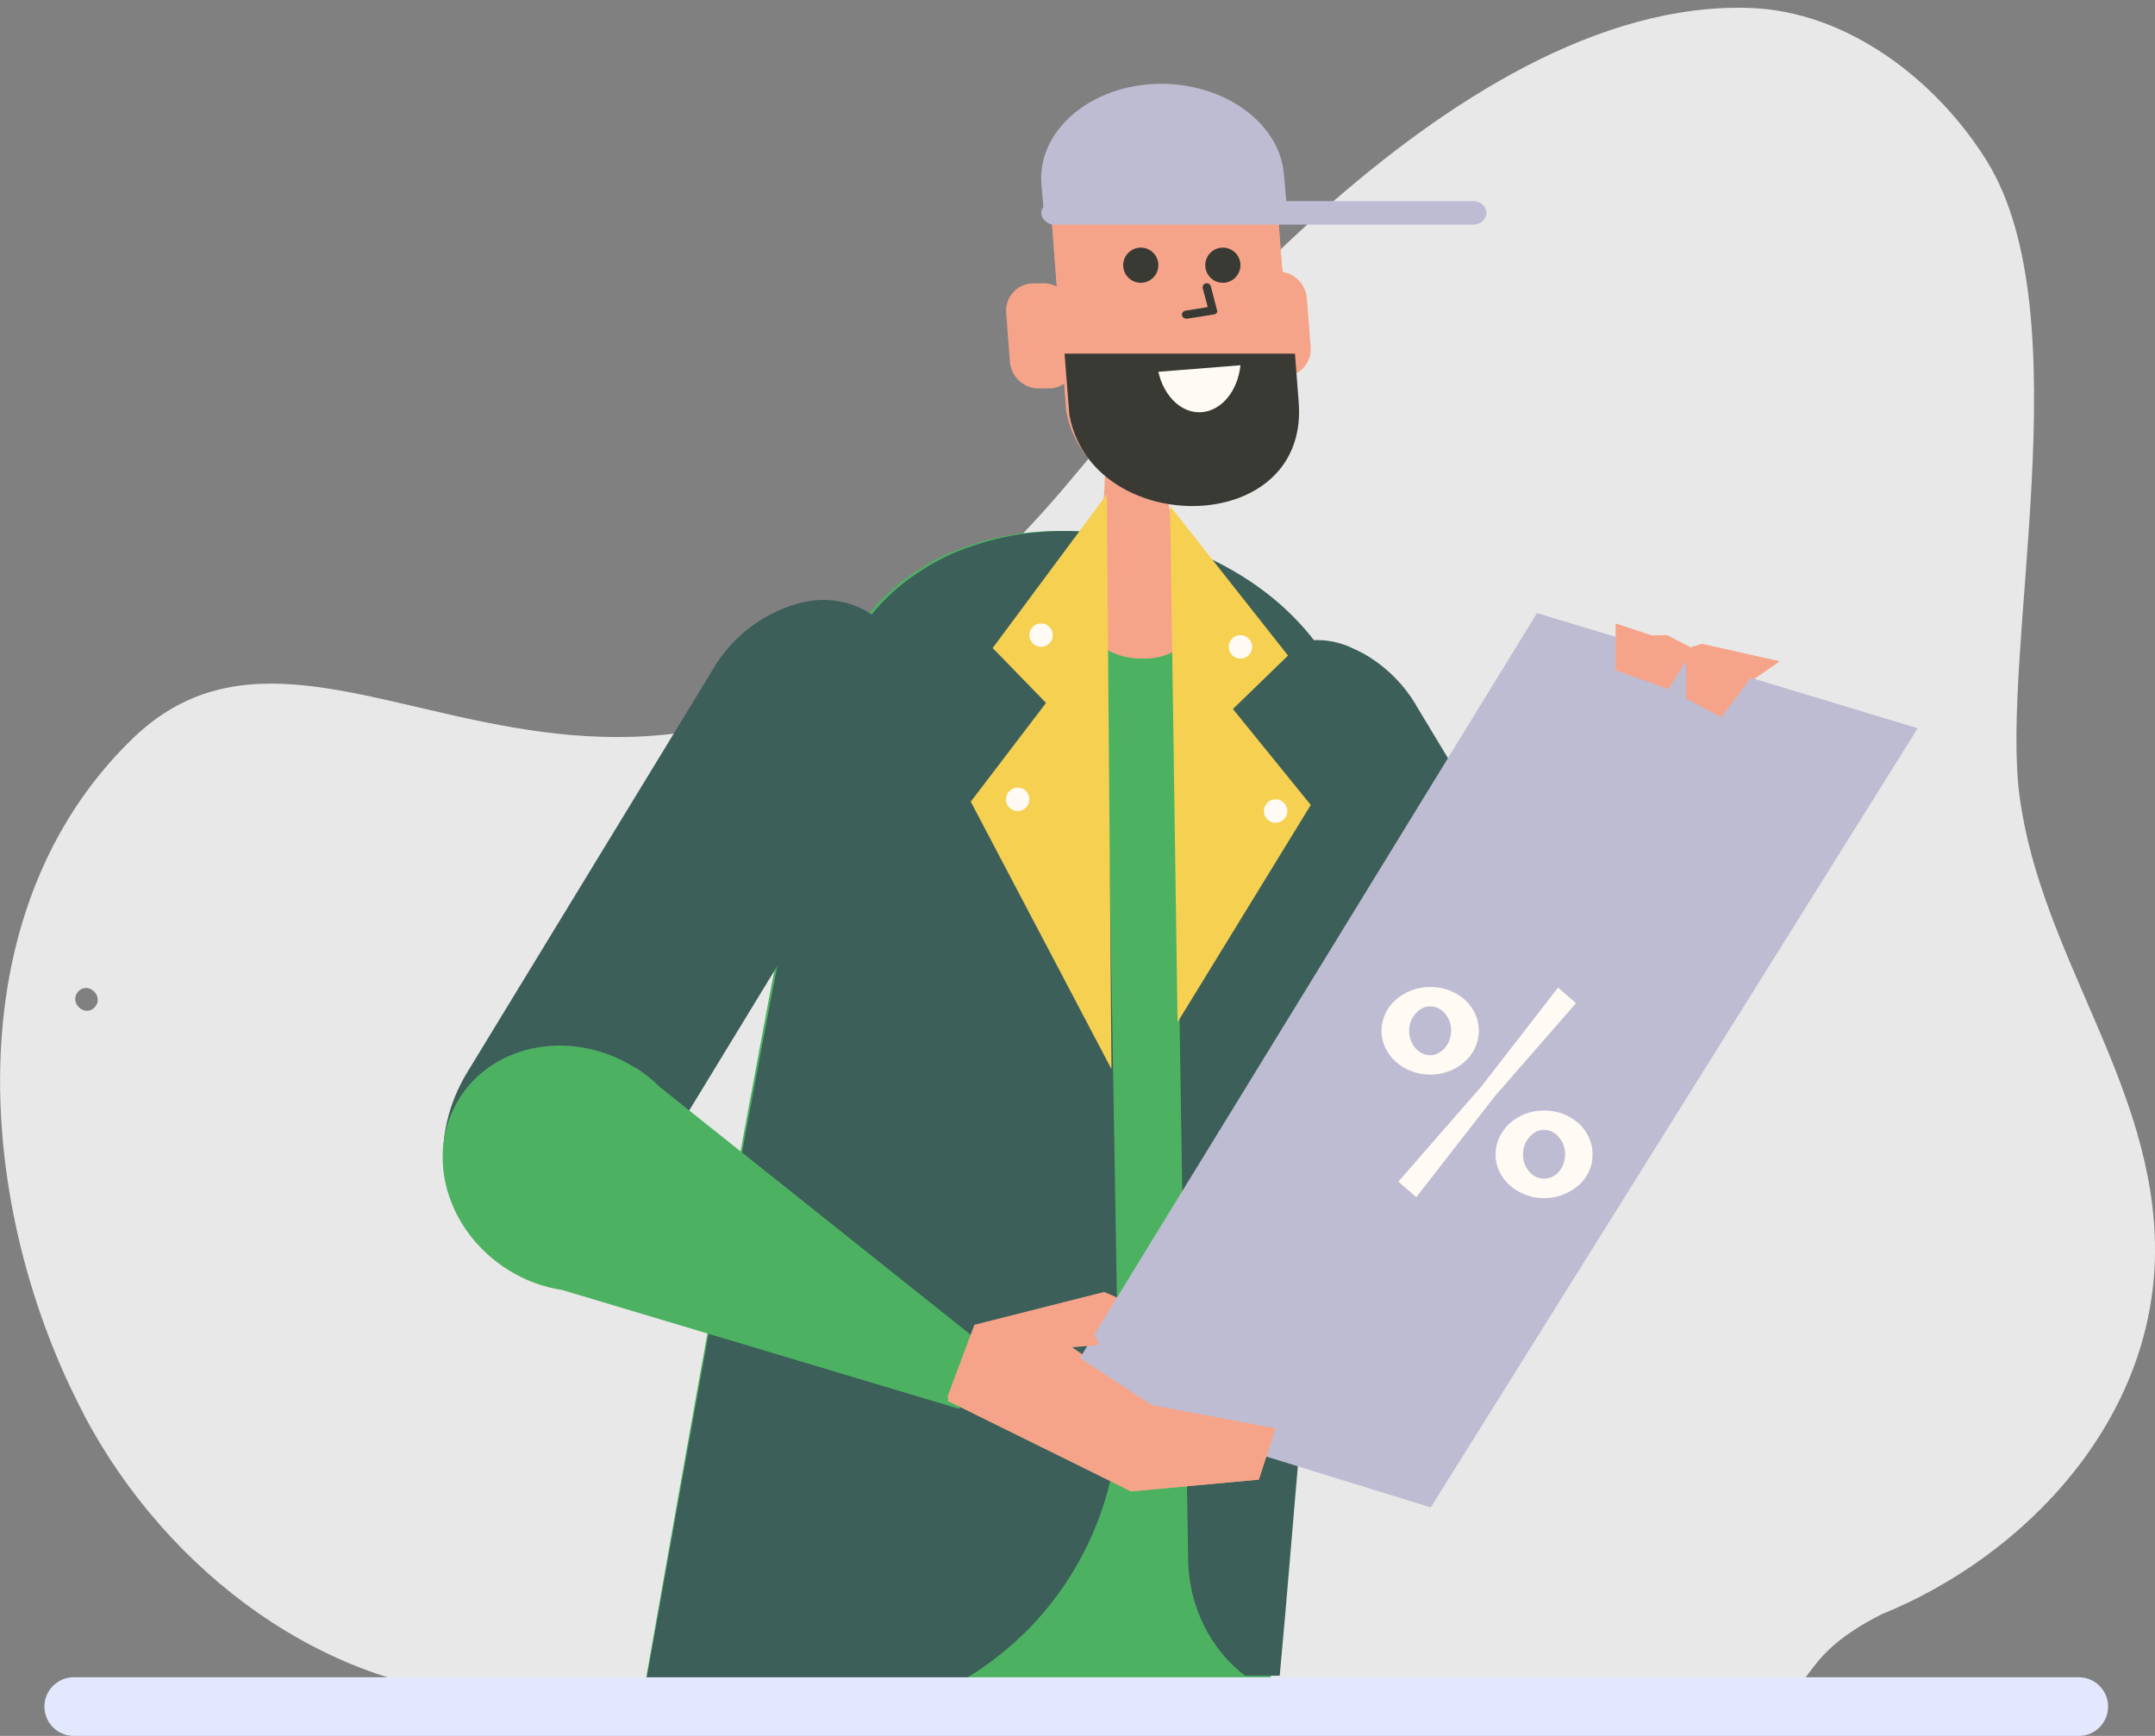
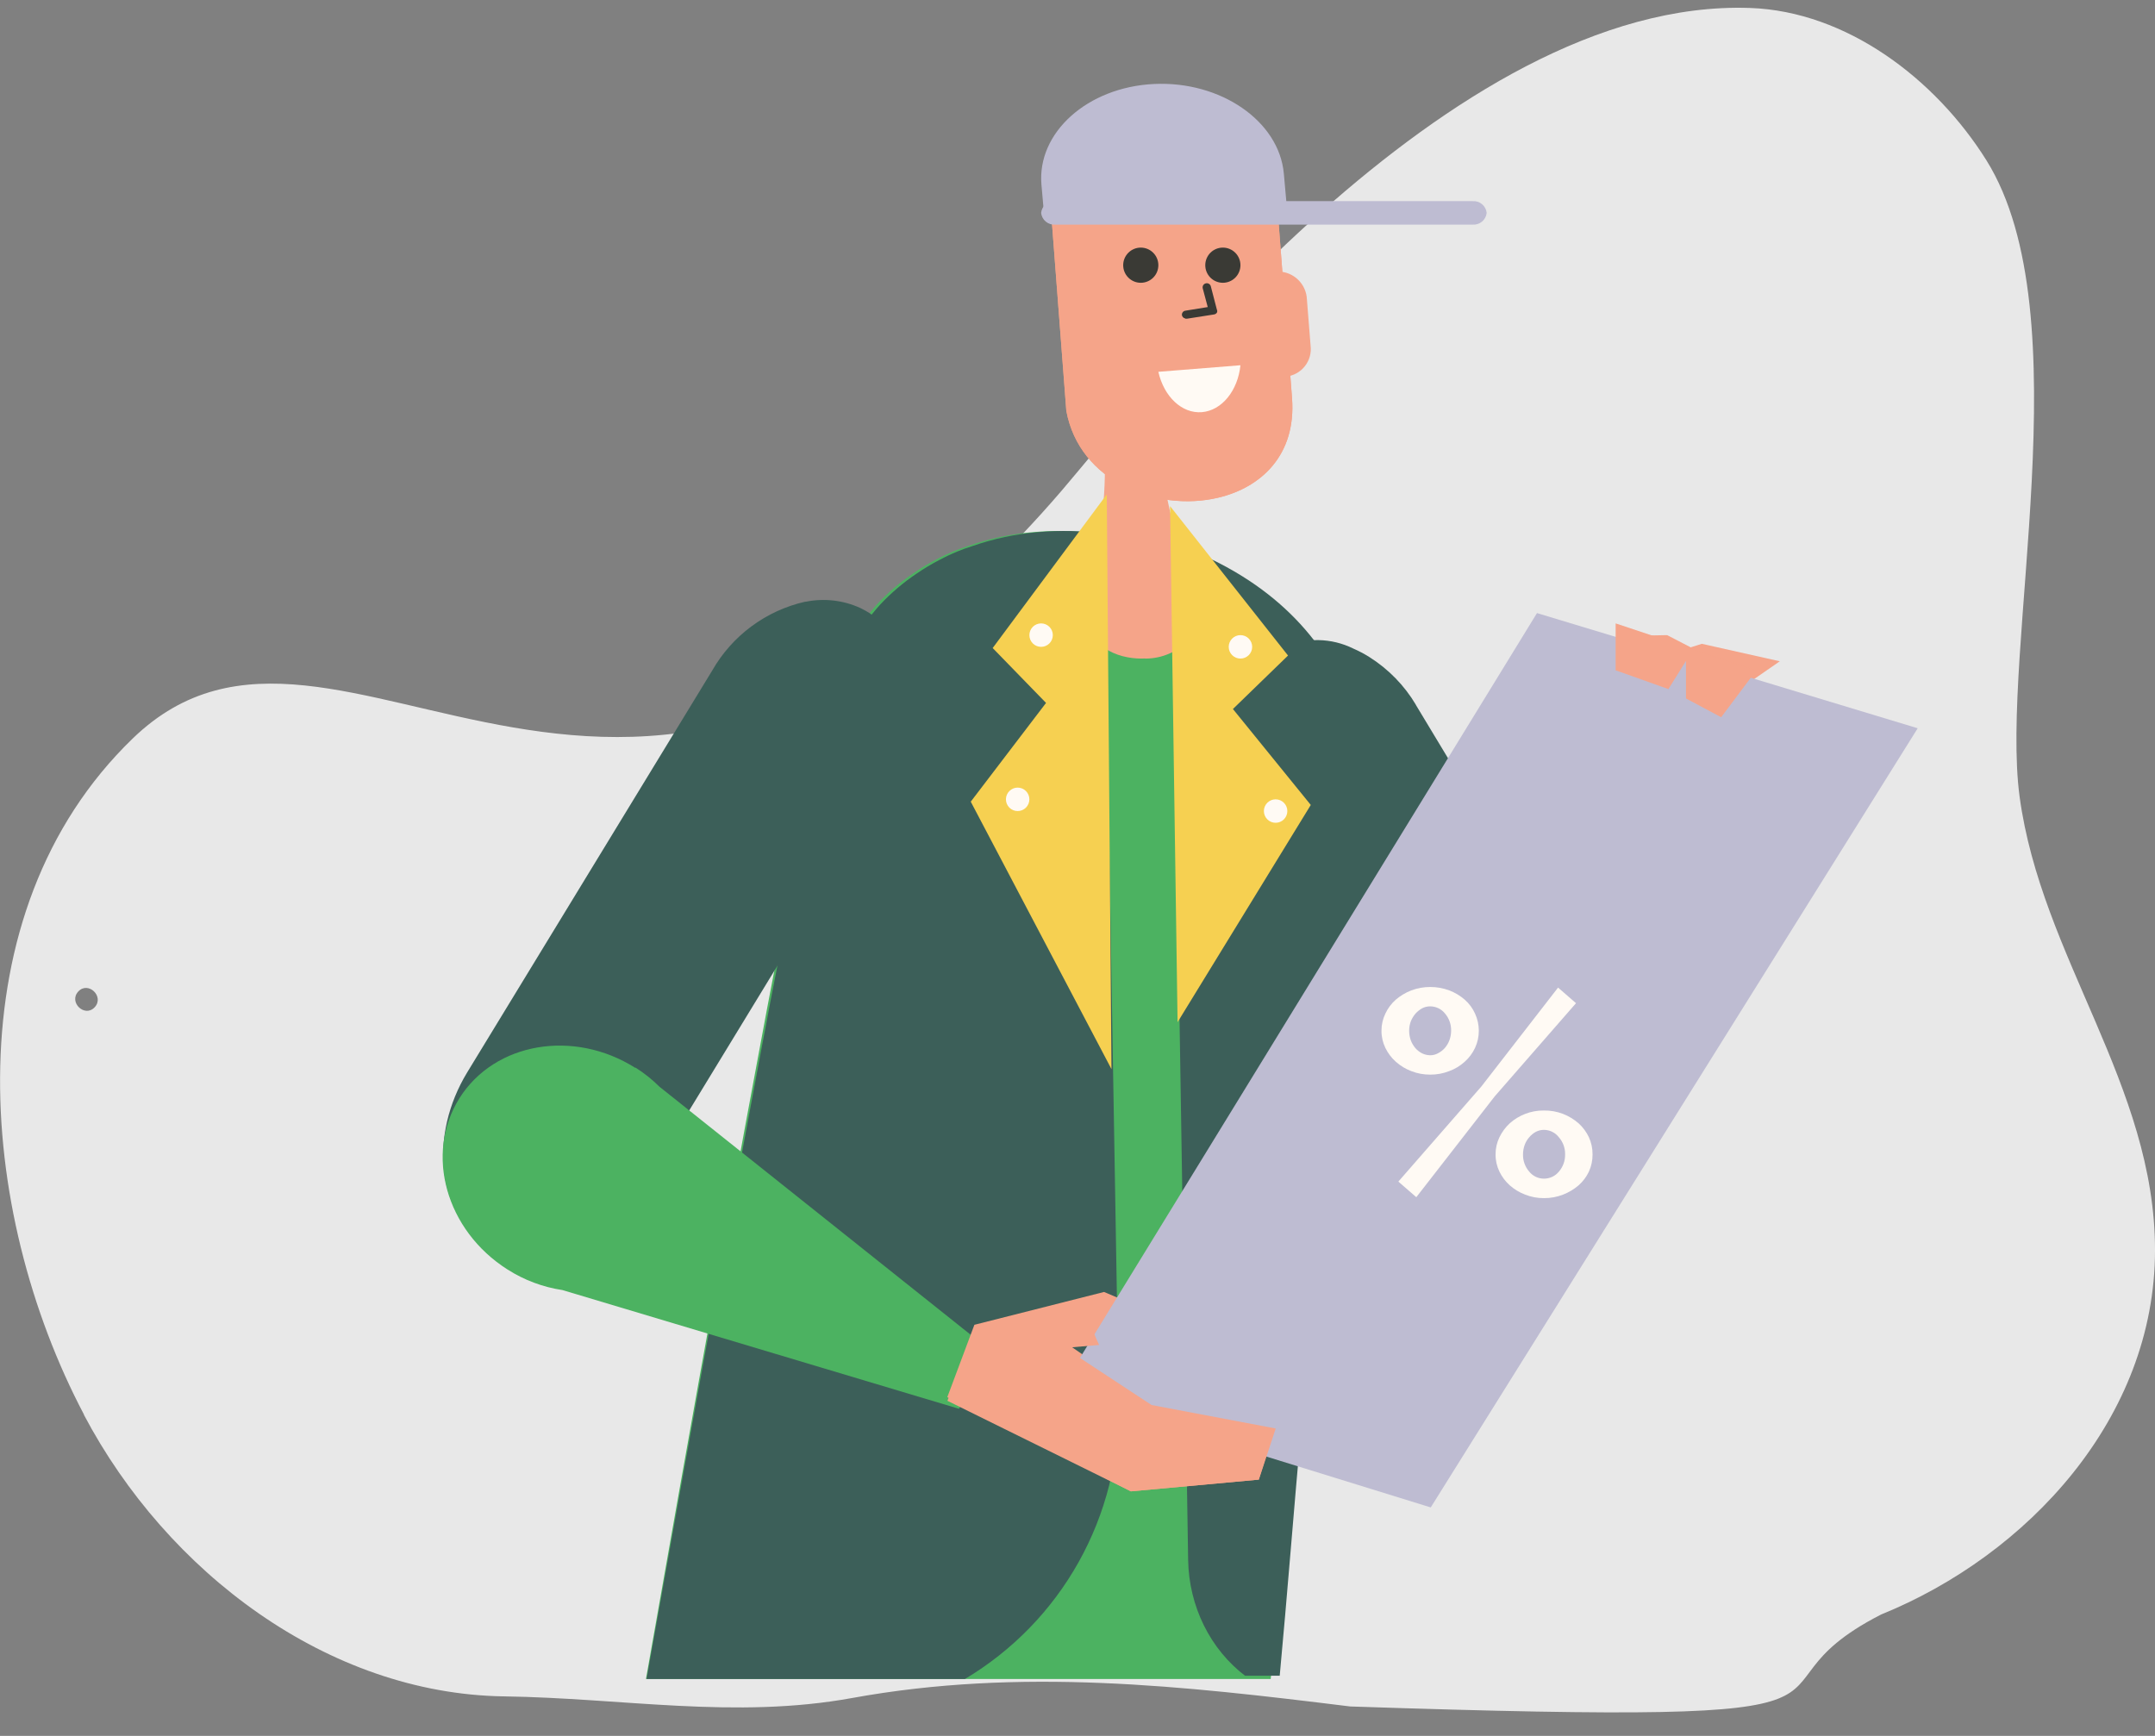
<svg xmlns="http://www.w3.org/2000/svg" width="180" height="145" viewBox="0 0 180 145" fill="none">
  <rect x="0" y="0" width="180" height="145" fill="#808080" stroke="none" />
  <g clip-path="url(#clip0_4836_40046)">
    <path d="M7.914 84.129C8.737 83.228 7.356 81.925 6.533 82.826C5.71 83.728 7.091 85.031 7.914 84.129ZM7.013 118.155C-1.948 101.157 -4.025 76.301 11.077 61.694C28.471 44.862 52.613 82.944 88.654 41.011C95.157 33.438 120.973 -0.225 146.192 0.666C154.204 0.95 161.637 6.544 165.927 13.403C173.958 26.296 167.043 54.287 168.689 66.533C170.501 79.946 180.001 90.635 180.001 104.42C180.001 118.43 169.374 129.892 157.122 134.86C143.724 141.718 162.372 144.197 112.776 142.541C98.742 140.807 85.236 139.278 71.172 141.835C61.378 143.619 52.015 141.835 42.075 141.698C27.384 141.473 13.957 131.333 7.013 118.185" fill="#E8E8E8" />
    <path fill-rule="evenodd" clip-rule="evenodd" d="M118.242 58.847L135.125 86.844C137.765 91.227 137.141 96.227 133.728 97.966C130.315 99.706 125.365 97.538 122.711 93.152L105.845 65.181C105.101 64.033 104.602 62.753 104.377 61.419C104.152 60.085 104.207 58.723 104.537 57.417L104.547 57.368C104.888 56.184 105.619 55.148 106.631 54.417C106.824 54.289 107.026 54.171 107.233 54.064C108.138 53.654 109.129 53.45 110.132 53.468C111.135 53.486 112.123 53.725 113.022 54.168C113.491 54.372 113.944 54.61 114.376 54.881C115.978 55.894 117.312 57.263 118.266 58.874" fill="#3C5F59" />
    <path fill-rule="evenodd" clip-rule="evenodd" d="M106.136 140.248C106.244 139.268 106.342 138.347 106.45 137.368C107.772 124.494 108.839 108.26 110.495 99.697C111.327 95.435 112.287 90.987 113.1 86.549C113.305 85.432 113.511 84.315 113.687 83.189C113.913 81.817 114.108 80.445 114.265 79.074C114.344 78.466 114.402 77.839 114.481 77.222L114.598 75.86C114.999 71.747 114.814 67.597 114.05 63.535C113.804 62.37 113.477 61.225 113.07 60.106C111.023 54.375 106.89 49.633 99.359 46.625L99.144 46.547L98.86 46.429C98.066 46.116 97.234 45.831 96.362 45.567C95.49 45.302 94.844 45.136 94.08 44.969C93.316 44.803 92.493 44.665 91.7 44.568C89.901 44.329 88.082 44.289 86.275 44.45C84.417 44.605 82.587 44.997 80.829 45.616C80.428 45.743 80.016 45.9 79.625 46.057C79.107 46.273 78.6 46.515 78.106 46.782C77.466 47.117 76.848 47.494 76.255 47.908C75.158 48.65 74.149 49.514 73.249 50.485C71.307 52.643 69.995 55.293 69.459 58.147C68.979 59.812 68.254 63.045 67.363 67.385C67.138 68.512 66.893 69.707 66.638 70.971C66.207 73.166 65.737 75.537 65.257 78.055C64.885 80.014 64.503 81.974 64.111 84.031C63.906 85.138 63.7 86.265 63.484 87.392C63.073 89.606 62.652 91.879 62.221 94.181C61.526 97.963 60.82 101.833 60.115 105.693C57.784 118.537 55.532 131.284 53.955 140.248H106.136Z" fill="#4CB261" />
    <path fill-rule="evenodd" clip-rule="evenodd" d="M95.774 35.417C95.695 34.486 95.607 33.507 95.5 32.478L90.877 32.83C90.877 33.457 90.955 34.055 90.985 34.633C92.581 34.868 94.177 35.123 95.774 35.417Z" fill="#FFFAF4" />
    <path fill-rule="evenodd" clip-rule="evenodd" d="M80.594 140.248C84.562 137.883 87.839 134.515 90.094 130.482C92.35 126.449 93.505 121.894 93.444 117.273L92.21 44.567C90.391 44.329 88.552 44.289 86.725 44.45C84.845 44.603 82.992 44.995 81.211 45.616C80.79 45.743 80.379 45.9 79.987 46.057C79.462 46.27 78.948 46.513 78.449 46.782C77.799 47.117 77.171 47.494 76.569 47.908C75.462 48.649 74.444 49.514 73.533 50.485C71.569 52.634 70.24 55.286 69.694 58.147C69.204 59.812 68.469 63.045 67.568 67.385C67.34 68.515 67.095 69.711 66.834 70.971C66.403 73.166 65.923 75.537 65.443 78.055C65.061 80.014 64.679 81.974 64.278 84.031C64.072 85.138 63.866 86.265 63.641 87.392C63.22 89.606 62.799 91.879 62.368 94.181C61.663 97.963 60.948 101.833 60.233 105.693C57.882 118.537 55.6 131.283 54.004 140.248H80.594Z" fill="#3C5F59" />
    <path fill-rule="evenodd" clip-rule="evenodd" d="M103.992 139.971H106.891C108.131 126.7 109.17 110.56 110.747 101.914C111.559 97.435 112.516 92.761 113.318 88.096C113.519 86.916 113.72 85.735 113.902 84.554C114.121 83.11 114.312 81.627 114.467 80.231C114.549 79.588 114.613 78.934 114.677 78.28C114.677 77.802 114.759 77.304 114.795 76.846C115.192 72.52 115.011 68.157 114.258 63.887C114.032 62.662 113.728 61.456 113.346 60.276C111.313 54.246 107.228 49.259 99.816 46.088L99.597 46C98.517 47.929 97.964 50.143 98.002 52.392L99.242 130.33C99.276 132.23 99.728 134.095 100.559 135.775C101.39 137.455 102.579 138.902 104.028 140" fill="#3C5F59" />
    <path fill-rule="evenodd" clip-rule="evenodd" d="M96.988 38.435C96.9 37.23 96.714 35.417 96.459 33.458L91.984 33.712C92.072 34.888 92.16 35.956 92.209 36.749C92.491 40.81 92.04 44.889 90.877 48.79L90.936 49.133C92.043 46.939 93.443 45.616 95.039 45.528C96.636 45.44 98.261 46.606 99.691 48.712C98.299 45.435 97.388 41.973 96.988 38.435Z" fill="#F5A489" />
    <path fill-rule="evenodd" clip-rule="evenodd" d="M95.658 55.002C95.166 55.028 94.672 54.995 94.189 54.904C93.091 54.709 92.085 54.167 91.318 53.357C90.551 52.548 90.064 51.514 89.928 50.407C89.888 49.8 89.968 49.191 90.165 48.616C90.361 48.041 90.671 47.511 91.074 47.056C91.881 46.136 92.982 45.524 94.189 45.322C94.434 45.277 94.683 45.248 94.933 45.234C96.299 45.143 97.653 45.55 98.743 46.38C98.975 46.549 99.189 46.743 99.379 46.958C100.127 47.731 100.587 48.738 100.682 49.809C100.707 50.481 100.596 51.151 100.357 51.779C100.118 52.407 99.756 52.981 99.291 53.467C98.826 53.952 98.268 54.339 97.65 54.604C97.033 54.869 96.369 55.008 95.697 55.012" fill="#F5A489" />
    <path fill-rule="evenodd" clip-rule="evenodd" d="M107.205 31.459H106.578C105.954 31.517 105.332 31.331 104.842 30.94C104.353 30.549 104.034 29.984 103.953 29.362L103.62 25.051C103.611 24.746 103.663 24.442 103.773 24.157C103.883 23.873 104.048 23.613 104.26 23.393C104.472 23.173 104.725 22.997 105.005 22.877C105.286 22.756 105.587 22.693 105.892 22.69H106.519C107.142 22.634 107.763 22.821 108.252 23.211C108.741 23.602 109.061 24.166 109.144 24.787L109.487 29.098C109.494 29.404 109.441 29.708 109.331 29.994C109.22 30.279 109.053 30.54 108.841 30.76C108.629 30.981 108.375 31.157 108.094 31.279C107.813 31.4 107.511 31.465 107.205 31.468" fill="#F5A489" />
-     <path fill-rule="evenodd" clip-rule="evenodd" d="M87.617 32.438H87C86.375 32.497 85.752 32.312 85.261 31.921C84.77 31.53 84.449 30.964 84.365 30.342L84.033 26.041C84.022 25.735 84.073 25.43 84.182 25.144C84.291 24.858 84.457 24.597 84.669 24.376C84.88 24.155 85.134 23.979 85.415 23.857C85.696 23.736 85.999 23.672 86.305 23.67H86.931C87.555 23.614 88.176 23.8 88.665 24.191C89.153 24.582 89.473 25.146 89.556 25.766L89.899 30.077C89.908 30.384 89.856 30.689 89.746 30.975C89.635 31.261 89.469 31.522 89.257 31.743C89.044 31.964 88.79 32.14 88.508 32.261C88.226 32.382 87.924 32.446 87.617 32.448" fill="#F5A489" />
    <path fill-rule="evenodd" clip-rule="evenodd" d="M101.719 41.579C96.656 42.765 90.162 40.276 89.065 34.309L87.694 16.39C87.322 11.59 91.259 7.426 96.45 7.142C101.641 6.858 106.175 10.532 106.547 15.322C106.547 15.322 107.918 33.173 107.918 33.252C108.281 37.974 105.372 40.727 101.719 41.579Z" fill="#F5A489" />
    <path fill-rule="evenodd" clip-rule="evenodd" d="M101.719 41.579C96.656 42.765 90.162 40.276 89.065 34.309L87.694 16.39C87.322 11.59 91.259 7.426 96.45 7.142C101.641 6.858 106.175 10.532 106.547 15.322C106.547 15.322 107.918 33.173 107.918 33.252C108.281 37.974 105.372 40.727 101.719 41.579Z" fill="#F5A489" />
    <path fill-rule="evenodd" clip-rule="evenodd" d="M87.196 17.782H107.528C107.351 15.822 107.234 14.49 107.234 14.49C106.832 10.11 101.955 6.75 96.392 7.015C90.829 7.279 86.598 11.08 86.99 15.45L87.196 17.782Z" fill="#BEBCD2" />
-     <path fill-rule="evenodd" clip-rule="evenodd" d="M108.163 29.539H88.918L89.32 34.663C90.426 40.668 97.027 43.176 102.179 41.981C105.881 41.129 108.848 38.356 108.476 33.595C108.476 33.595 108.339 31.88 108.163 29.539Z" fill="#3A3A35" />
    <path fill-rule="evenodd" clip-rule="evenodd" d="M96.754 31.057C97.214 33.115 98.713 34.565 100.387 34.428C102.062 34.29 103.394 32.625 103.61 30.509L96.754 31.057Z" fill="#FFFAF4" />
    <path fill-rule="evenodd" clip-rule="evenodd" d="M74.178 65.504L53.719 99.07C50.517 104.321 44.601 106.477 40.556 103.861C36.512 101.245 35.826 94.828 39.029 89.567L59.488 56.011C60.313 54.566 61.43 53.308 62.767 52.318C64.104 51.328 65.632 50.627 67.254 50.26H67.313C68.849 49.952 70.443 50.138 71.867 50.789C72.132 50.919 72.391 51.063 72.641 51.22C73.645 51.921 74.478 52.839 75.08 53.906C75.682 54.972 76.036 56.16 76.118 57.382C76.162 57.976 76.162 58.572 76.118 59.166C75.998 61.411 75.325 63.592 74.159 65.514" fill="#3C5F59" />
    <path fill-rule="evenodd" clip-rule="evenodd" d="M53.074 89.204C47.922 85.942 41.321 87.068 38.383 91.722C35.445 96.376 37.247 102.783 42.398 106.045C43.79 106.931 45.351 107.515 46.982 107.76L80.095 117.675L83.033 113.051L55.081 90.772C54.47 90.164 53.793 89.625 53.064 89.165" fill="#4CB261" />
    <path fill-rule="evenodd" clip-rule="evenodd" d="M81.387 110.66L79.125 116.705L94.452 124.572L105.137 123.593L106.548 119.164L96.176 117.097L88.929 112.11L93.806 111.689L100.221 114.05L101.514 111.875L92.219 107.917L81.387 110.66Z" fill="#F5A489" />
    <path fill-rule="evenodd" clip-rule="evenodd" d="M92.445 41.295L82.915 54.13L87.372 58.715L81.084 66.964L92.837 89.302L92.445 41.295Z" fill="#F6D051" />
    <path fill-rule="evenodd" clip-rule="evenodd" d="M97.732 42.275L107.585 54.757L102.982 59.224L109.485 67.238L98.359 85.383L97.732 42.275Z" fill="#F6D051" />
    <path fill-rule="evenodd" clip-rule="evenodd" d="M87.939 53.052C87.939 53.312 87.836 53.561 87.652 53.745C87.469 53.928 87.22 54.032 86.96 54.032C86.7 54.032 86.451 53.928 86.267 53.745C86.084 53.561 85.981 53.312 85.981 53.052C85.981 52.792 86.084 52.543 86.267 52.359C86.451 52.176 86.7 52.072 86.96 52.072C87.22 52.072 87.469 52.176 87.652 52.359C87.836 52.543 87.939 52.792 87.939 53.052Z" fill="#FFFAF4" />
    <path fill-rule="evenodd" clip-rule="evenodd" d="M85.98 66.768C85.98 67.028 85.877 67.277 85.693 67.461C85.51 67.645 85.261 67.748 85.001 67.748C84.741 67.748 84.492 67.645 84.308 67.461C84.125 67.277 84.022 67.028 84.022 66.768C84.022 66.508 84.125 66.259 84.308 66.076C84.492 65.892 84.741 65.789 85.001 65.789C85.261 65.789 85.51 65.892 85.693 66.076C85.877 66.259 85.98 66.508 85.98 66.768Z" fill="#FFFAF4" />
    <path fill-rule="evenodd" clip-rule="evenodd" d="M104.59 54.032C104.59 54.292 104.486 54.541 104.303 54.724C104.119 54.908 103.87 55.011 103.61 55.011C103.35 55.011 103.101 54.908 102.918 54.724C102.734 54.541 102.631 54.292 102.631 54.032C102.631 53.772 102.734 53.523 102.918 53.339C103.101 53.155 103.35 53.052 103.61 53.052C103.87 53.052 104.119 53.155 104.303 53.339C104.486 53.523 104.59 53.772 104.59 54.032Z" fill="#FFFAF4" />
    <path fill-rule="evenodd" clip-rule="evenodd" d="M107.527 67.748C107.527 68.008 107.424 68.257 107.24 68.441C107.057 68.624 106.807 68.728 106.548 68.728C106.288 68.728 106.039 68.624 105.855 68.441C105.671 68.257 105.568 68.008 105.568 67.748C105.568 67.488 105.671 67.239 105.855 67.055C106.039 66.872 106.288 66.768 106.548 66.768C106.807 66.768 107.057 66.872 107.24 67.055C107.424 67.239 107.527 67.488 107.527 67.748Z" fill="#FFFAF4" />
    <path fill-rule="evenodd" clip-rule="evenodd" d="M135.097 75.468L141.307 75.586L143.383 58.891L148.662 55.237L142.149 53.777L141.219 54.071L139.25 53.052L135.244 53.13L136.067 59.724L133.942 68.042L131.954 63.672L131.983 56.99L129.593 56.501L129.074 66.367L135.097 75.468Z" fill="#F5A489" />
    <path fill-rule="evenodd" clip-rule="evenodd" d="M123.002 18.762H88.136C87.851 18.784 87.569 18.693 87.35 18.51C87.13 18.327 86.991 18.066 86.961 17.782C86.991 17.498 87.13 17.236 87.35 17.053C87.569 16.87 87.851 16.78 88.136 16.802H123.002C123.287 16.78 123.569 16.87 123.789 17.053C124.008 17.236 124.148 17.498 124.177 17.782C124.148 18.066 124.008 18.327 123.789 18.51C123.569 18.693 123.287 18.784 123.002 18.762Z" fill="#BEBCD2" />
    <path fill-rule="evenodd" clip-rule="evenodd" d="M96.754 22.151C96.754 22.541 96.6 22.915 96.324 23.191C96.049 23.466 95.675 23.621 95.285 23.621C94.896 23.621 94.522 23.466 94.247 23.191C93.971 22.915 93.816 22.541 93.816 22.151C93.816 21.762 93.971 21.388 94.247 21.112C94.522 20.837 94.896 20.682 95.285 20.682C95.675 20.682 96.049 20.837 96.324 21.112C96.6 21.388 96.754 21.762 96.754 22.151Z" fill="#3A3A35" />
    <path fill-rule="evenodd" clip-rule="evenodd" d="M103.61 22.151C103.61 22.541 103.455 22.915 103.18 23.191C102.904 23.466 102.531 23.621 102.141 23.621C101.751 23.621 101.378 23.466 101.102 23.191C100.827 22.915 100.672 22.541 100.672 22.151C100.672 21.762 100.827 21.388 101.102 21.112C101.378 20.837 101.751 20.682 102.141 20.682C102.531 20.682 102.904 20.837 103.18 21.112C103.455 21.388 103.61 21.762 103.61 22.151Z" fill="#3A3A35" />
    <path fill-rule="evenodd" clip-rule="evenodd" d="M98.968 26.589C98.906 26.575 98.849 26.541 98.806 26.494C98.762 26.447 98.733 26.388 98.723 26.325C98.712 26.238 98.736 26.15 98.789 26.08C98.842 26.011 98.921 25.965 99.007 25.952L100.878 25.649L100.457 24.071C100.439 23.985 100.456 23.894 100.503 23.819C100.551 23.744 100.625 23.691 100.712 23.67C100.799 23.646 100.892 23.657 100.97 23.701C101.049 23.745 101.108 23.818 101.133 23.905L101.642 25.864C101.663 25.904 101.673 25.947 101.673 25.992C101.673 26.036 101.663 26.08 101.642 26.119C101.615 26.158 101.58 26.191 101.539 26.217C101.499 26.242 101.454 26.259 101.407 26.266L99.164 26.619H99.017" fill="#3A3A35" />
    <path fill-rule="evenodd" clip-rule="evenodd" d="M128.379 51.21L160.179 60.831L119.505 125.915L88.439 116.303L128.379 51.21Z" fill="#BEBCD2" />
    <path fill-rule="evenodd" clip-rule="evenodd" d="M88.929 112.59L91.808 112.345C91.272 111.266 90.94 110.097 90.829 108.897L81.397 111.189L79.135 117.009L94.462 124.572L105.147 123.593L106.557 119.321L96.186 117.361L88.929 112.59Z" fill="#F5A489" />
    <path fill-rule="evenodd" clip-rule="evenodd" d="M134.949 55.991V52.072L146.702 55.991L143.764 59.91L140.825 58.343V55.207L139.356 57.559L134.949 55.991Z" fill="#F5A489" />
    <path fill-rule="evenodd" clip-rule="evenodd" d="M128.955 98.453C129.197 98.455 129.436 98.402 129.655 98.299C129.874 98.195 130.067 98.044 130.219 97.855C130.558 97.457 130.739 96.948 130.728 96.425C130.739 95.895 130.55 95.381 130.199 94.985C130.051 94.796 129.863 94.642 129.647 94.537C129.432 94.432 129.195 94.377 128.955 94.377C128.72 94.377 128.488 94.434 128.279 94.544C128.071 94.66 127.886 94.813 127.731 94.995C127.563 95.183 127.433 95.403 127.349 95.641C127.259 95.893 127.213 96.158 127.212 96.425C127.199 96.953 127.384 97.467 127.731 97.865C127.878 98.048 128.065 98.196 128.277 98.298C128.488 98.399 128.72 98.452 128.955 98.453ZM128.955 100.079C128.419 100.083 127.887 99.983 127.388 99.785C126.918 99.607 126.483 99.344 126.105 99.011C125.746 98.689 125.453 98.3 125.243 97.865C125.026 97.416 124.915 96.924 124.92 96.425C124.917 95.93 125.027 95.44 125.243 94.995C125.456 94.556 125.748 94.16 126.105 93.829C126.482 93.492 126.917 93.227 127.388 93.045C127.887 92.85 128.419 92.754 128.955 92.761C129.504 92.752 130.049 92.849 130.561 93.045C131.033 93.232 131.47 93.496 131.854 93.829C132.215 94.157 132.508 94.553 132.716 94.995C132.921 95.443 133.025 95.932 133.02 96.425C133.026 96.922 132.922 97.413 132.716 97.865C132.51 98.302 132.217 98.692 131.854 99.011C131.47 99.34 131.033 99.602 130.561 99.785C130.05 99.985 129.504 100.085 128.955 100.079ZM119.455 88.146C119.692 88.148 119.925 88.087 120.131 87.97C120.342 87.858 120.532 87.709 120.689 87.529C120.856 87.336 120.985 87.113 121.071 86.873C121.162 86.621 121.208 86.356 121.208 86.089C121.218 85.561 121.033 85.049 120.689 84.649C120.54 84.465 120.352 84.317 120.139 84.215C119.925 84.113 119.692 84.061 119.455 84.061C119.22 84.06 118.988 84.117 118.779 84.227C118.57 84.346 118.382 84.498 118.221 84.678C118.062 84.87 117.933 85.084 117.839 85.315C117.749 85.563 117.702 85.825 117.702 86.089C117.701 86.366 117.748 86.641 117.839 86.902C117.931 87.137 118.06 87.355 118.221 87.549C118.381 87.731 118.573 87.88 118.789 87.989C118.997 88.089 119.225 88.142 119.455 88.146ZM116.801 98.698L123.735 90.752L130.14 82.493L131.639 83.796L124.852 91.575L118.299 100.001L116.801 98.698ZM119.455 89.763C118.916 89.766 118.38 89.667 117.878 89.469C117.403 89.29 116.964 89.024 116.586 88.685C116.222 88.361 115.926 87.968 115.714 87.529C115.497 87.08 115.386 86.587 115.391 86.089C115.389 85.597 115.5 85.111 115.714 84.668C115.921 84.223 116.217 83.826 116.586 83.502C116.97 83.174 117.407 82.912 117.878 82.728C118.382 82.538 118.917 82.442 119.455 82.444C120 82.44 120.541 82.537 121.052 82.728C121.525 82.907 121.963 83.169 122.344 83.502C122.713 83.824 123.007 84.222 123.206 84.668C123.412 85.113 123.519 85.598 123.52 86.089C123.523 86.586 123.416 87.078 123.206 87.529C123.001 87.969 122.708 88.363 122.344 88.685C121.968 89.028 121.529 89.294 121.052 89.469C120.543 89.668 120.001 89.768 119.455 89.763Z" fill="#FFFAF4" />
-     <path fill-rule="evenodd" clip-rule="evenodd" d="M6.159 140.101H173.633C174.283 140.101 174.905 140.359 175.365 140.819C175.824 141.278 176.082 141.901 176.082 142.551C176.082 143.2 175.824 143.823 175.365 144.283C174.905 144.742 174.283 145 173.633 145H6.159C5.51 145 4.887 144.742 4.428 144.283C3.969 143.823 3.711 143.2 3.711 142.551C3.711 141.901 3.969 141.278 4.428 140.819C4.887 140.359 5.51 140.101 6.159 140.101Z" fill="#E4E8FE" />
  </g>
  <defs>
    <clipPath id="clip0_4836_40046">
      <rect width="180" height="145" fill="white" />
    </clipPath>
  </defs>
</svg>